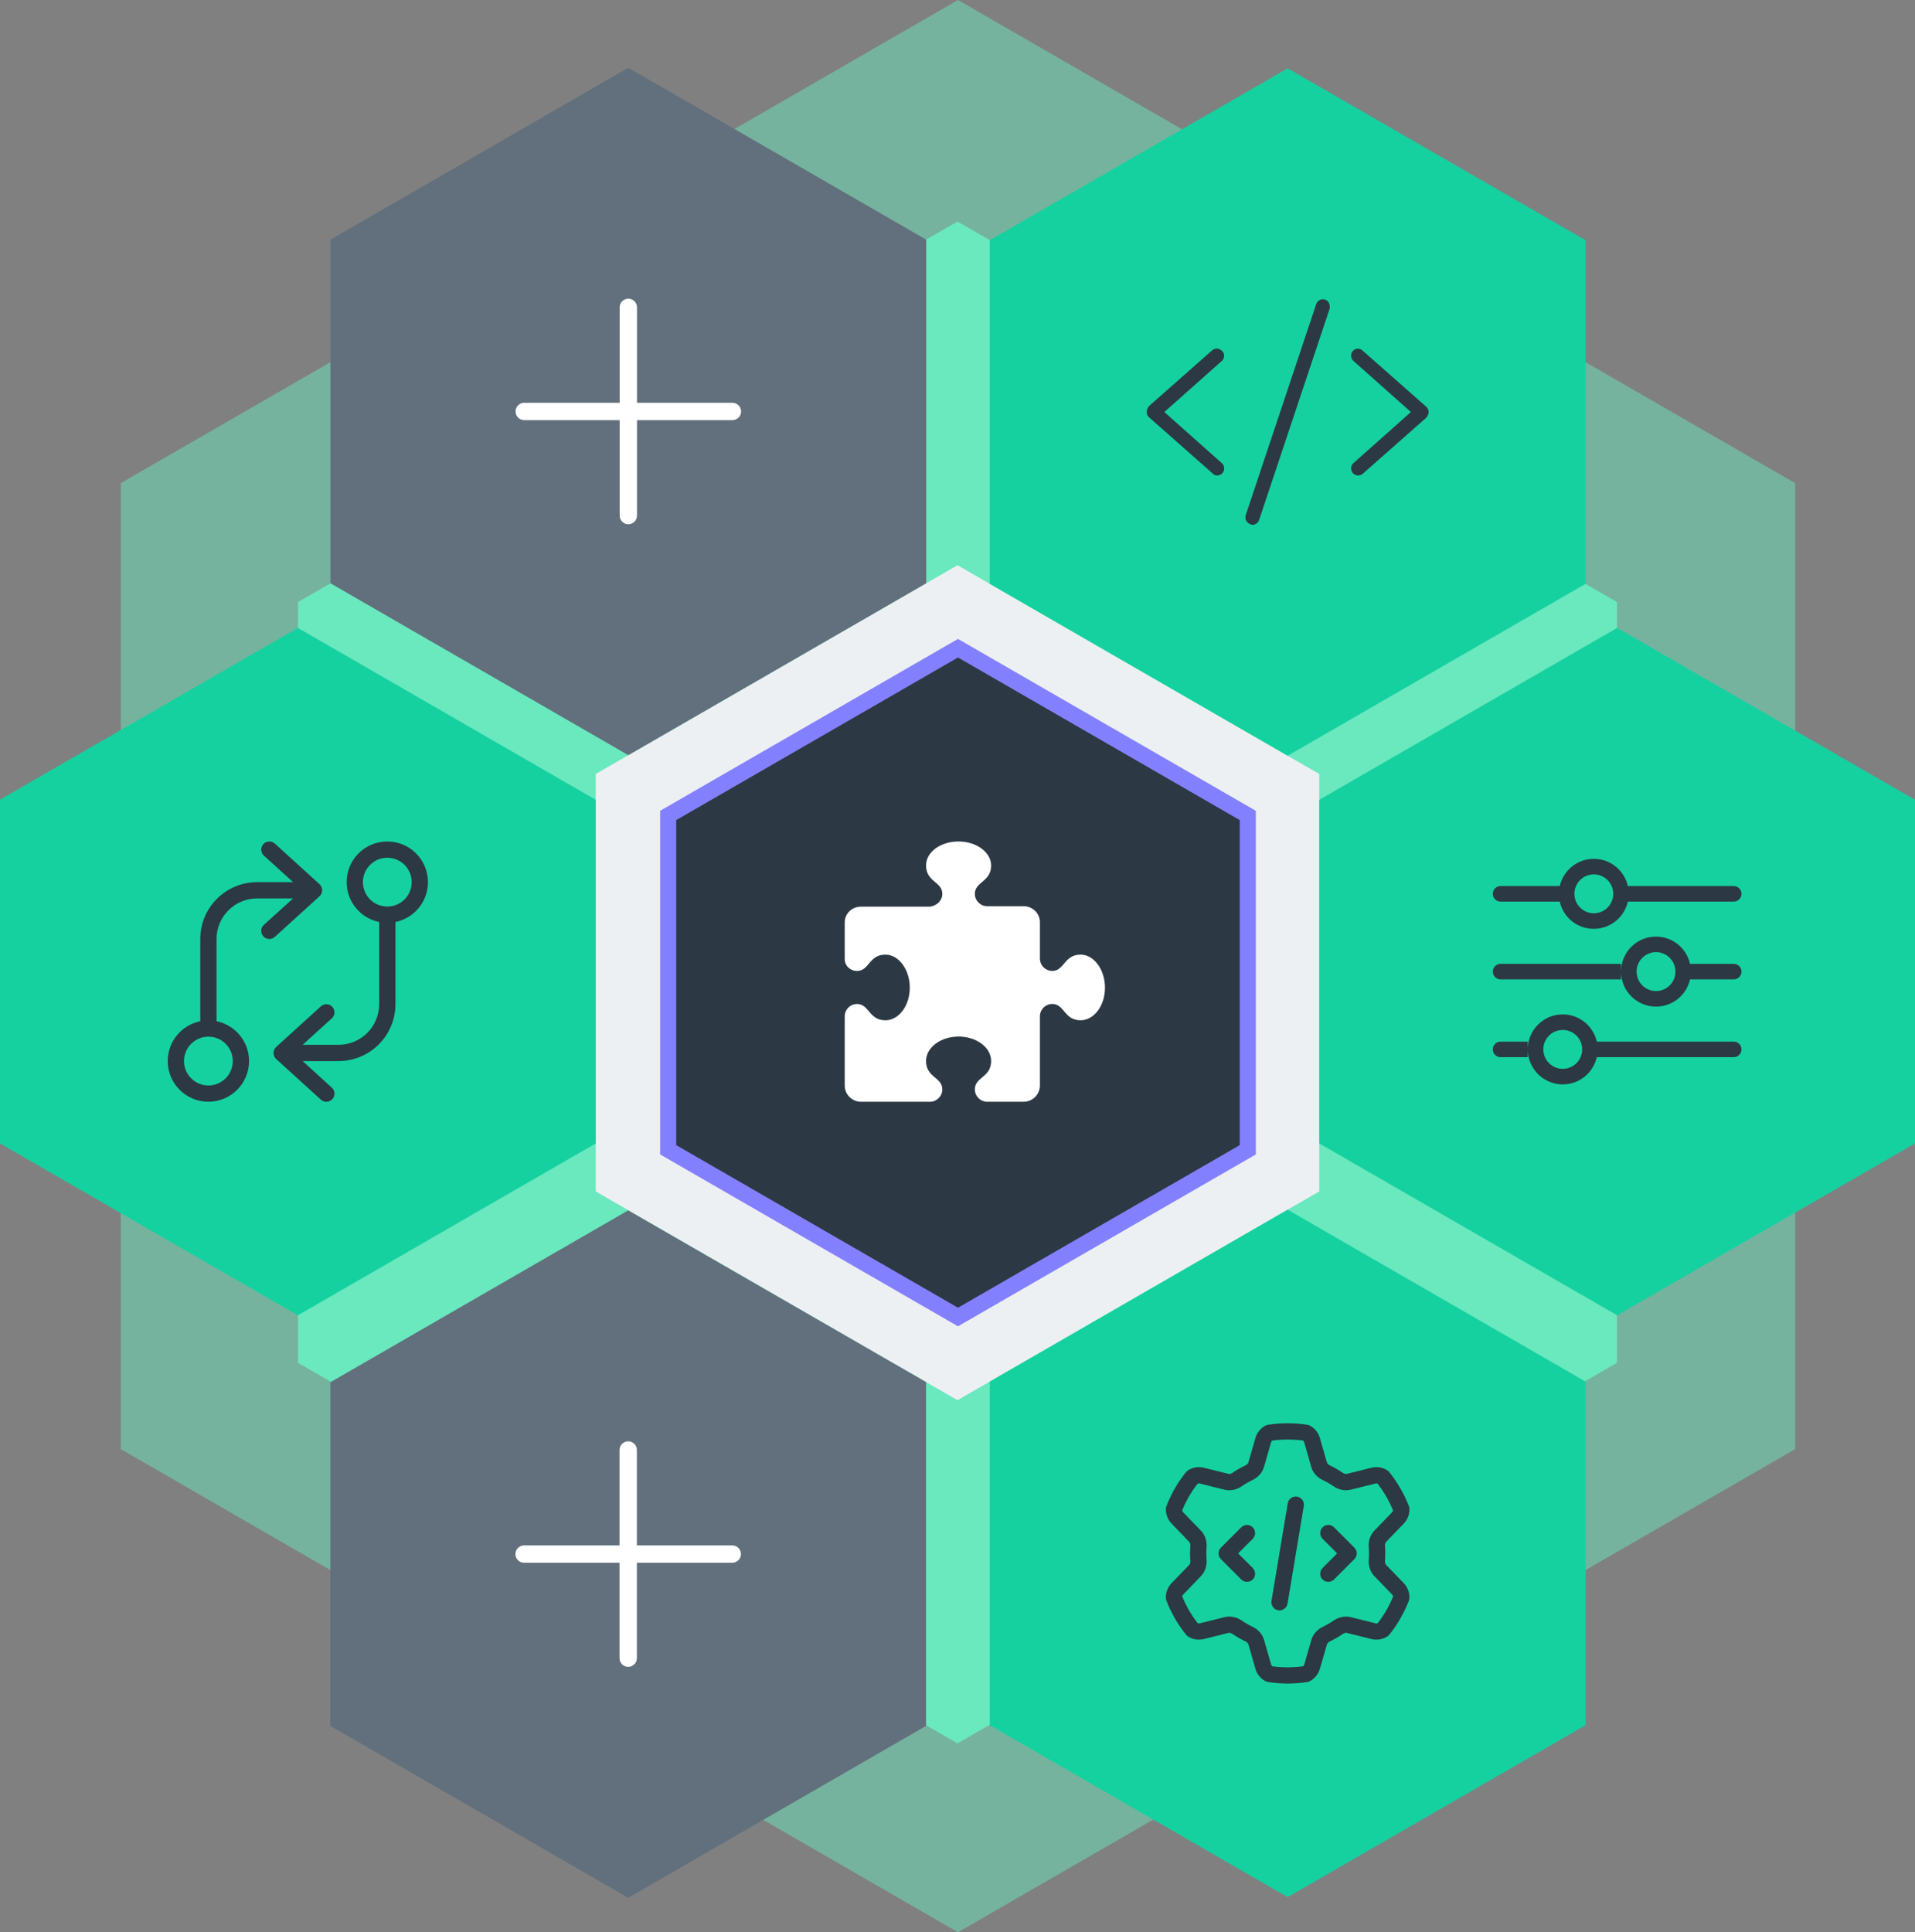
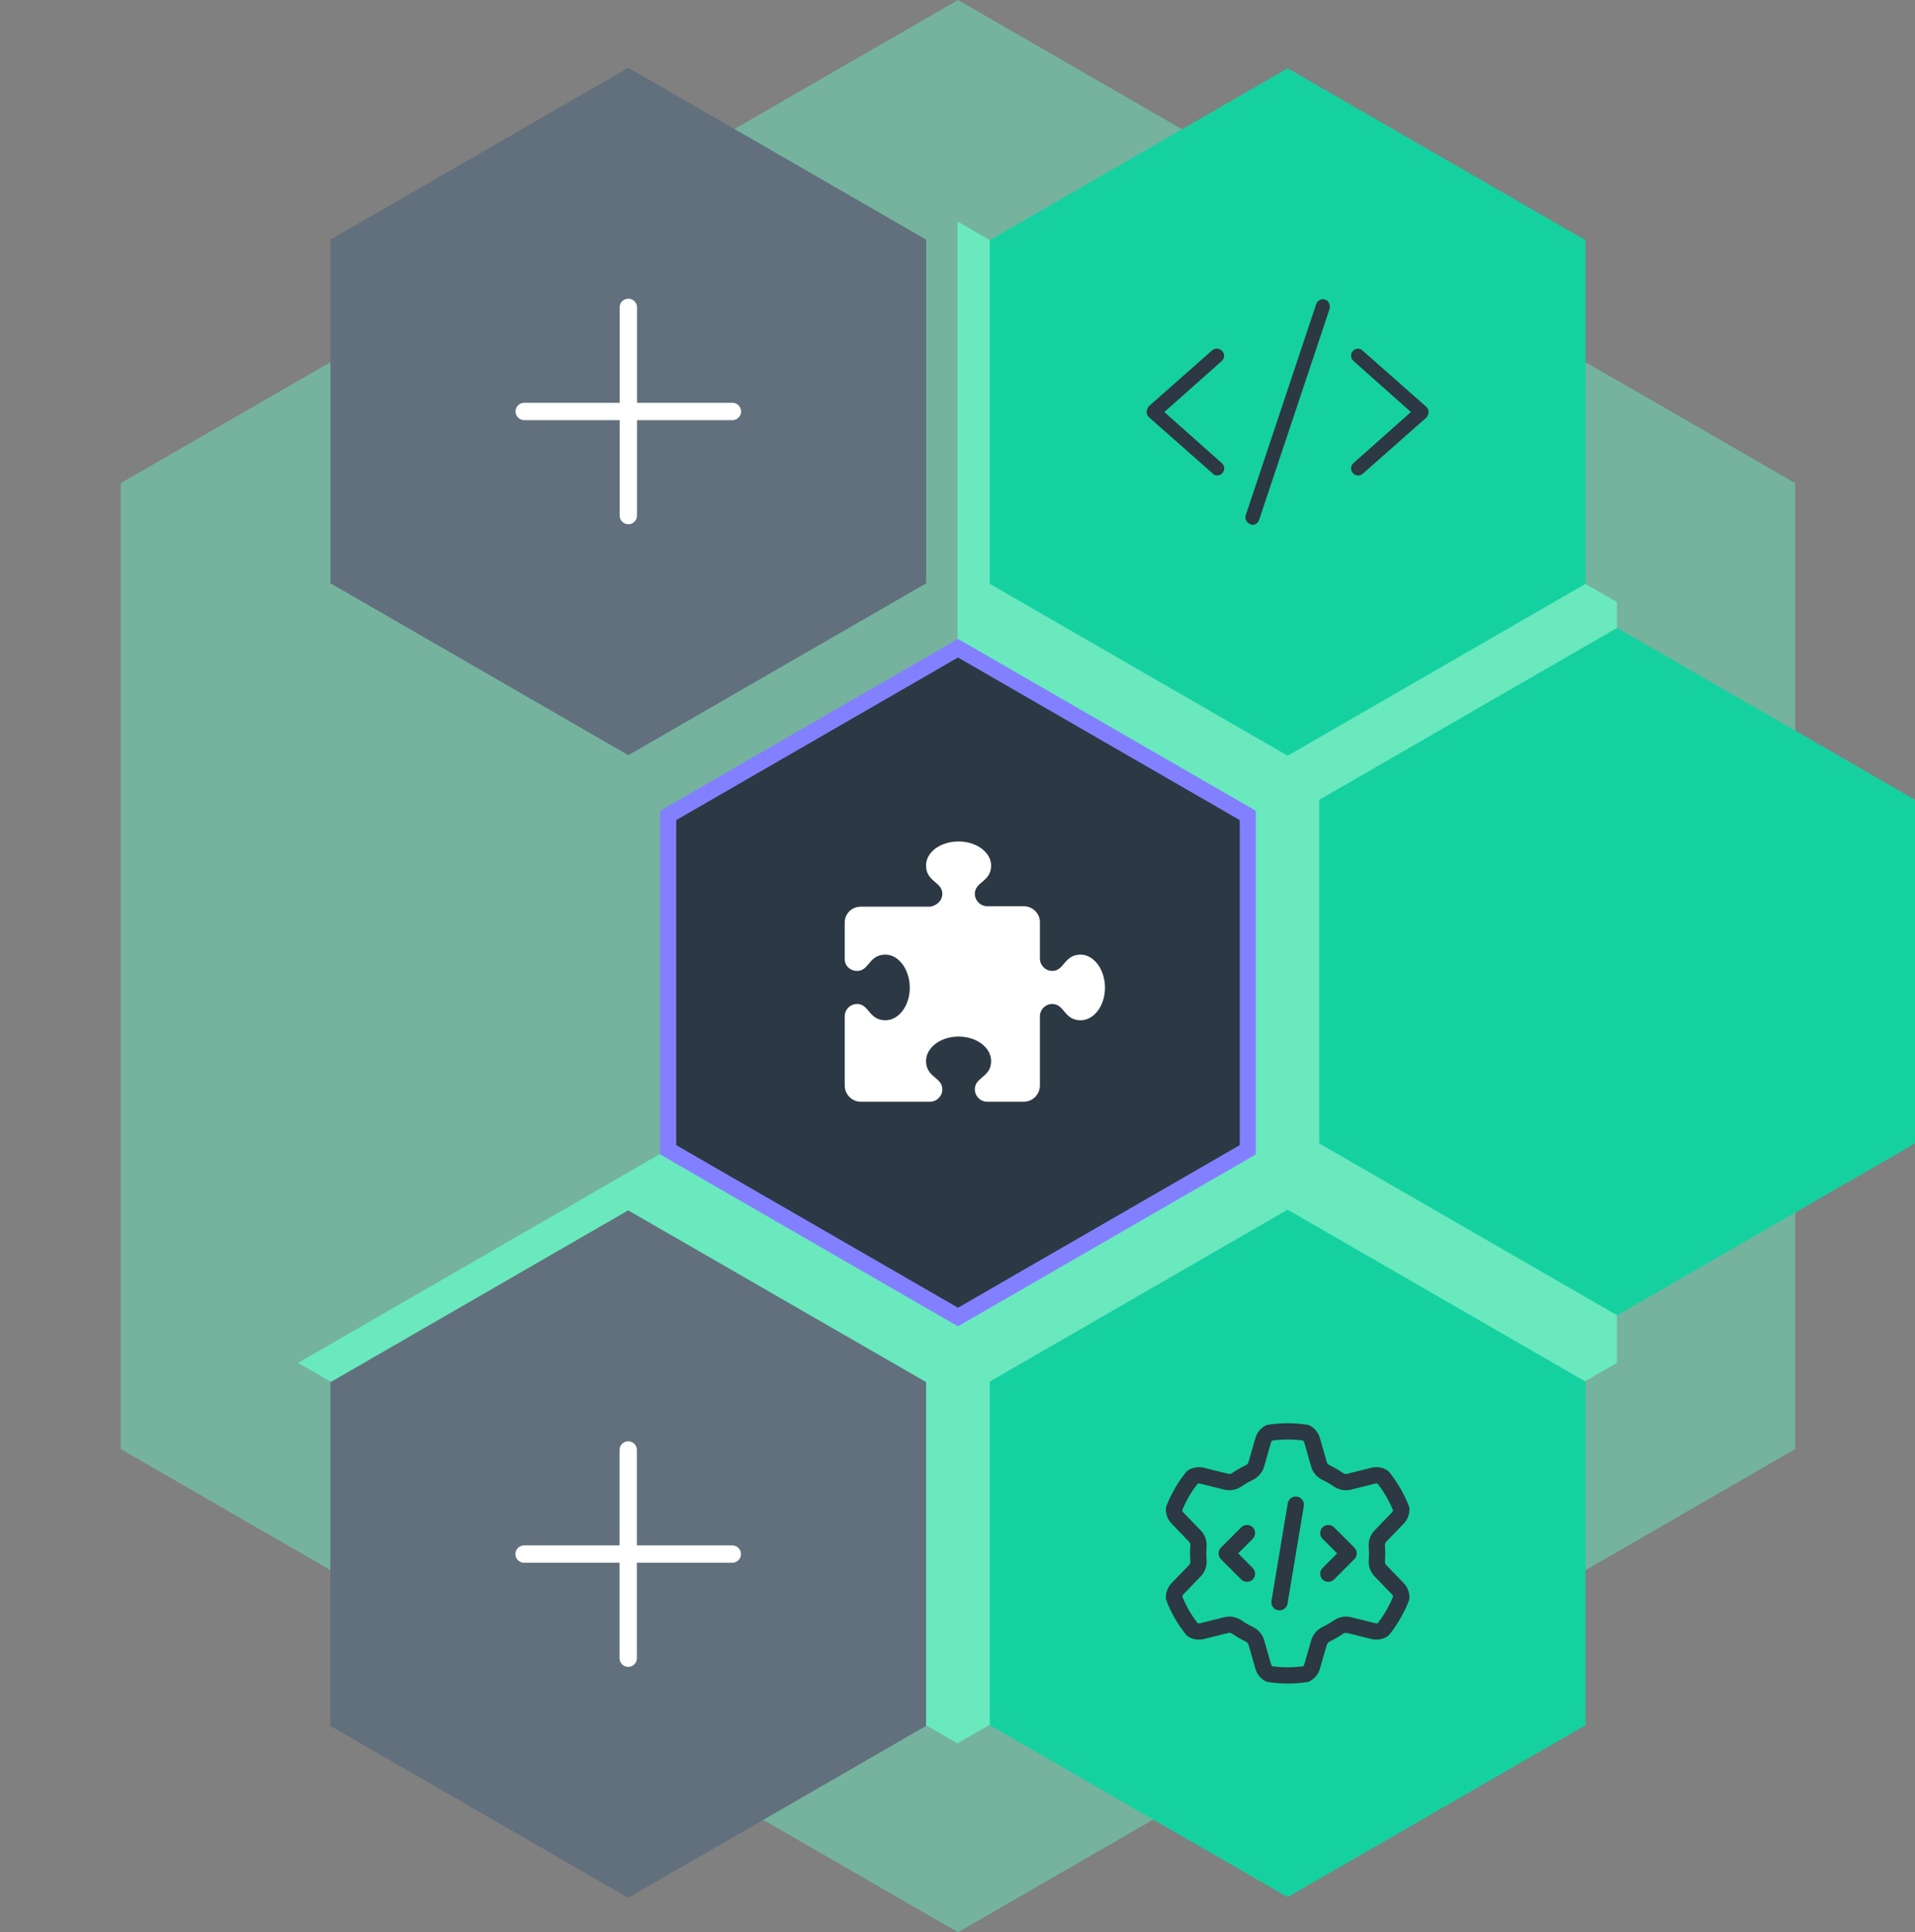
<svg xmlns="http://www.w3.org/2000/svg" id="Developer_API" data-name="Developer API" viewBox="0 0 594.687 600">
  <rect x="0" y="0" width="594.687" height="600" fill="#808080" stroke="none" />
  <defs>
    <style>
      .cls-1 {
        opacity: .7;
      }

      .cls-1, .cls-2 {
        fill: #6fc;
      }

      .cls-1, .cls-2, .cls-3, .cls-4, .cls-5, .cls-6, .cls-7, .cls-8 {
        stroke-width: 0px;
      }

      .cls-2 {
        opacity: .4;
      }

      .cls-3 {
        fill: #61707c;
      }

      .cls-4 {
        fill: #2c3843;
      }

      .cls-5 {
        fill: #8380ff;
      }

      .cls-6 {
        fill: #15d1a0;
      }

      .cls-7 {
        fill: #fff;
      }

      .cls-8 {
        fill: #edf0f2;
      }
    </style>
  </defs>
  <path class="cls-2" d="M297.494,0l259.996,150.028v299.944l-259.996,150.028L37.498,449.972V150.028L297.494,0h0Z" />
-   <path class="cls-1" d="M297.343,68.774l204.784,118.169v236.249l-204.784,118.169-204.784-118.169v-236.249l204.784-118.169h0Z" />
-   <path class="cls-8" d="M297.343,175.511l112.353,64.832v129.616l-112.353,64.832-112.353-64.832v-129.616l112.353-64.832h0Z" />
+   <path class="cls-1" d="M297.343,68.774l204.784,118.169v236.249l-204.784,118.169-204.784-118.169l204.784-118.169h0Z" />
  <path id="Polygon" class="cls-3" d="M195.121,21.042l92.495,53.373v106.707l-92.495,53.373-92.495-53.373v-106.707l92.495-53.373Z" />
  <path id="Polygon-2" data-name="Polygon" class="cls-6" d="M399.867,21.218l92.495,53.373v106.707l-92.495,53.373-92.495-53.373v-106.707l92.495-53.373Z" />
  <path id="Polygon-6" class="cls-6" d="M502.192,194.976l92.495,53.373v106.707l-92.495,53.373-92.495-53.373v-106.707l92.495-53.373h0Z" />
  <path class="cls-3" d="M195.082,375.844l92.495,53.312v106.768l-92.495,53.373-92.495-53.373v-106.707l92.495-53.373h0Z" />
-   <path id="Polygon-4" class="cls-6" d="M92.495,194.976l92.495,53.373v106.707l-92.495,53.373L0,355.056v-106.747l92.495-53.333h0Z" />
  <g>
    <polygon class="cls-4" points="207.499 357.029 207.499 253.209 297.494 201.279 387.489 253.209 387.489 357.029 297.494 408.959 207.499 357.029" />
    <path class="cls-5" d="M297.494,204.165l87.495,50.488v100.932l-87.495,50.488-87.495-50.488v-100.932l87.495-50.488M297.494,198.393l-92.495,53.373v106.707l92.495,53.373,92.495-53.373v-106.707l-92.495-53.373h0Z" />
  </g>
  <path id="Polygon-6-2" data-name="Polygon-6" class="cls-6" d="M399.867,375.631l92.495,53.373v106.707l-92.495,53.373-92.495-53.373v-106.707l92.495-53.373h0Z" />
  <path class="cls-7" d="M230.143,127.767c0,1.482-1.212,2.694-2.694,2.694h-29.634v29.634c0,1.489-1.205,2.696-2.694,2.696s-2.694-1.214-2.694-2.696v-29.634h-29.634c-1.489,0-2.694-1.203-2.694-2.692,0-1.484,1.205-2.696,2.694-2.696h29.634v-29.634c0-1.489,1.205-2.692,2.694-2.692s2.694,1.203,2.694,2.692v29.634h29.634c1.482,0,2.694,1.212,2.694,2.694Z" />
  <path class="cls-7" d="M230.104,482.569c0,1.482-1.212,2.694-2.694,2.694h-29.634v29.634c0,1.489-1.205,2.696-2.694,2.696s-2.694-1.214-2.694-2.696v-29.634h-29.634c-1.489,0-2.694-1.203-2.694-2.692,0-1.484,1.205-2.696,2.694-2.696h29.634v-29.634c0-1.489,1.205-2.692,2.694-2.692s2.694,1.203,2.694,2.692v29.634h29.634c1.482,0,2.694,1.212,2.694,2.694Z" />
  <path class="cls-7" d="M343.142,306.694c0,5.59-3.392,10.12-7.577,10.12-5.12,0-5.008-5.06-8.783-5.06-2.124,0-3.845,1.723-3.845,3.857v21.442c0,2.793-2.263,5.06-5.051,5.06h-11.309c-2.124,0-3.845-1.723-3.845-3.857,0-3.874,5.051-3.67,5.051-8.792,0-4.192-4.523-7.59-10.103-7.59s-10.103,3.398-10.103,7.59c0,5.127,5.051,5.015,5.051,8.797,0,2.13-1.721,3.853-3.852,3.853h-21.405c-2.79,0-5.051-2.266-5.051-5.06v-21.442c0-2.135,1.722-3.857,3.845-3.857,3.739,0,3.668,5.06,8.783,5.06,4.183,0,7.577-4.538,7.577-10.12s-3.394-10.261-7.577-10.261c-5.12,0-5.008,5.06-8.783,5.06-2.124,0-3.845-1.581-3.845-3.716v-11.329c0-2.793,2.262-4.917,5.051-4.917h21.405c2.131-.278,3.852-1.86,3.852-3.994,0-3.747-5.051-3.675-5.051-8.799,0-4.192,4.523-7.446,10.103-7.446s10.103,3.398,10.103,7.446c0,5.127-5.051,5.015-5.051,8.799,0,2.126,1.722,3.851,3.845,3.851h11.309c2.789,0,5.051,2.266,5.051,4.918v11.327c0,2.126,1.722,3.853,3.845,3.853,3.739,0,3.668-5.06,8.783-5.06,4.183.007,7.577,4.686,7.577,10.268Z" />
  <path class="cls-4" d="M379.426,112.076l-17.853,15.869,17.859,15.874c.904.804.985,2.189.182,3.091-.431.487-1.032.735-1.635.735-.52,0-1.04-.178-1.454-.674l-19.7-17.389c-.468-.415-.735-1.008-.735-1.637s.267-1.217.618-1.757l19.7-17.389c.9-.795,2.285-.723,3.089.184.917.781.835,2.286-.071,3.092ZM412.887,95.927l-21.889,65.544c-.305.915-1.158,1.496-2.075,1.496-.233,0-.465-.027-.687-.235-1.146-.383-1.766-1.625-1.383-2.77l21.889-65.543c.382-1.141,1.613-1.766,2.767-1.385,1.136.385,1.642,1.625,1.378,2.893ZM443.645,127.945c0,.63-.274,1.217-.736,1.76l-19.7,17.389c-.416.368-.936.551-1.453.551-.602,0-1.204-.247-1.642-.741-.804-1.025-.723-2.287.182-3.091l17.853-15.869-17.853-15.869c-.904-.802-.985-2.189-.182-3.091.807-.902,2.189-.985,3.092-.068l19.7,17.389c.465.425.739,1.012.739,1.642Z" />
-   <path class="cls-4" d="M485.298,314.987c5.158,0,9.473,3.623,10.574,8.454h42.521c1.328,0,2.413,1.087,2.413,2.415,0,1.328-1.086,2.415-2.413,2.415h-42.525c-1.1,4.837-5.403,8.454-10.57,8.454-5.997,0-10.86-4.867-10.86-10.869,0-6.008,4.857-10.869,10.86-10.869ZM485.298,319.817c-3.334,0-6.034,2.708-6.034,6.038,0,3.33,2.706,6.038,6.034,6.038,3.328,0,6.034-2.708,6.034-6.038,0-3.336-2.699-6.038-6.034-6.038ZM474.438,323.44v4.831h-8.447c-1.328,0-2.413-1.087-2.413-2.415,0-1.328,1.086-2.415,2.413-2.415h8.447ZM514.259,290.833c5.158,0,9.473,3.623,10.57,8.454h13.564c1.328,0,2.413,1.087,2.413,2.415,0,1.329-1.086,2.415-2.413,2.415h-13.564c-1.1,4.837-5.403,8.454-10.57,8.454-5.997,0-10.86-4.867-10.86-10.869,0-6.008,4.857-10.869,10.86-10.869ZM514.259,295.664c-3.328,0-6.034,2.702-6.034,6.038,0,3.336,2.706,6.038,6.034,6.038s6.034-2.708,6.034-6.038c0-3.336-2.706-6.038-6.034-6.038ZM503.398,299.287v4.831h-37.408c-1.328,0-2.413-1.087-2.413-2.415,0-1.328,1.086-2.415,2.413-2.415h37.408ZM494.951,266.68c5.158,0,9.473,3.623,10.574,8.454h32.867c1.328,0,2.413,1.087,2.413,2.415,0,1.329-1.086,2.415-2.413,2.415h-32.872c-1.1,4.837-5.411,8.454-10.57,8.454-5.158,0-9.473-3.487-10.574-8.454h-18.386c-1.328,0-2.413-1.087-2.413-2.415,0-1.328,1.086-2.415,2.413-2.415h18.386c1.101-4.831,5.416-8.454,10.574-8.454ZM494.951,271.511c-3.328,0-6.034,2.702-6.034,6.038,0,3.336,2.706,6.038,6.034,6.038,3.328,0,6.034-2.708,6.034-6.038,0-3.336-2.706-6.038-6.034-6.038Z" />
  <path class="cls-4" d="M395.084,447.315c-.174.158-.3.363-.379.6l-2.163,7.53c-.552,1.91-1.926,3.331-3.552,4.12-1.2.568-2.336,1.231-3.425,1.973-1.484,1.026-3.425,1.5-5.351,1.026l-7.609-1.894c-.237-.063-.474-.047-.695.032-.852,1.089-1.642,2.242-2.368,3.441l-.663,1.152c-.663,1.184-1.247,2.415-1.768,3.694.047.237.158.458.331.631l5.462,5.635c1.373,1.421,1.926,3.331,1.784,5.13-.047.647-.079,1.31-.079,1.973s.032,1.326.079,1.973c.142,1.8-.41,3.71-1.784,5.13l-5.446,5.651c-.174.174-.284.395-.331.631.521,1.263,1.105,2.494,1.768,3.694l.663,1.152c.726,1.2,1.515,2.336,2.368,3.441.221.079.458.079.695.032l7.609-1.894c1.926-.474,3.852,0,5.351,1.026,1.089.742,2.226,1.405,3.425,1.973,1.626.773,3.015,2.21,3.552,4.12l2.163,7.53c.063.237.205.442.379.6,1.563.205,3.157.316,4.783.316s3.22-.11,4.783-.316c.174-.158.3-.363.379-.6l2.163-7.53c.552-1.91,1.926-3.331,3.552-4.12,1.2-.568,2.336-1.231,3.425-1.973,1.484-1.026,3.425-1.5,5.351-1.026l7.609,1.894c.237.063.474.047.695-.032.852-1.089,1.642-2.242,2.352-3.441l.663-1.152c.663-1.184,1.247-2.415,1.768-3.694-.047-.237-.158-.458-.331-.631l-5.462-5.651c-1.373-1.421-1.926-3.331-1.784-5.13.047-.647.079-1.31.079-1.973s-.032-1.326-.079-1.973c-.142-1.8.41-3.71,1.784-5.13l5.446-5.635c.174-.174.284-.395.331-.631-.521-1.263-1.105-2.494-1.768-3.678l-.679-1.168c-.726-1.2-1.5-2.336-2.352-3.441-.221-.079-.458-.079-.695-.032l-7.609,1.894c-1.926.474-3.852,0-5.351-1.026-1.089-.742-2.226-1.405-3.425-1.973-1.626-.773-3.015-2.21-3.552-4.12l-2.147-7.53c-.063-.237-.205-.442-.379-.6-1.563-.205-3.157-.316-4.783-.316s-3.22.11-4.783.316h-0ZM393.806,442.405c1.973-.3,4.009-.458,6.062-.458s4.088.158,6.062.458c.268.047.537.126.789.253,1.5.773,2.668,2.147,3.157,3.867l2.163,7.53c.095.347.395.71.884.947,1.436.679,2.81,1.484,4.104,2.368.442.3.916.379,1.263.284l7.609-1.894c1.721-.426,3.489-.11,4.909.805.237.142.442.331.616.552,1.121,1.405,2.147,2.873,3.078,4.42l.016.047.71,1.2.016.047c.852,1.531,1.61,3.141,2.257,4.799.095.253.158.521.174.789.079,1.705-.521,3.41-1.768,4.704l-5.446,5.635c-.253.268-.426.695-.379,1.231.063.789.095,1.579.095,2.368s-.032,1.594-.095,2.368c-.047.537.126.979.379,1.231l5.446,5.635c1.247,1.294,1.847,2.999,1.768,4.704-.016.268-.079.537-.174.789-.647,1.657-1.405,3.252-2.257,4.799l-.016.047-.695,1.2-.016.047c-.931,1.547-1.957,3.031-3.078,4.42-.174.221-.379.41-.616.552-1.421.9-3.189,1.231-4.909.805l-7.609-1.894c-.347-.095-.821-.016-1.263.284-1.294.9-2.668,1.689-4.104,2.368-.489.237-.773.6-.884.947l-2.178,7.53c-.489,1.705-1.657,3.078-3.157,3.867-.253.126-.505.221-.789.253-1.973.3-4.009.458-6.062.458s-4.088-.158-6.062-.458c-.268-.047-.537-.126-.789-.253-1.5-.773-2.668-2.147-3.157-3.867l-2.163-7.53c-.095-.347-.395-.71-.884-.947-1.436-.679-2.81-1.484-4.104-2.368-.442-.3-.916-.379-1.263-.284l-7.609,1.894c-1.721.426-3.489.11-4.909-.805-.237-.142-.442-.331-.616-.552-1.121-1.405-2.163-2.889-3.094-4.436l-.016-.047-.695-1.184-.016-.047c-.852-1.547-1.61-3.141-2.257-4.799-.095-.253-.158-.521-.174-.789-.079-1.705.521-3.41,1.768-4.704l5.446-5.635c.253-.268.426-.695.379-1.231-.063-.789-.095-1.579-.095-2.368s.032-1.594.095-2.368c.047-.537-.126-.979-.379-1.231l-5.446-5.651c-1.247-1.294-1.847-2.999-1.768-4.704.016-.268.079-.537.174-.789.647-1.657,1.405-3.252,2.257-4.799l.016-.047.695-1.2.016-.047c.931-1.531,1.973-2.999,3.094-4.404.174-.221.379-.41.616-.552,1.421-.9,3.189-1.231,4.909-.805l7.609,1.894c.347.095.821.016,1.263-.284,1.294-.9,2.668-1.689,4.104-2.368.489-.237.773-.6.884-.947l2.163-7.53c.489-1.705,1.657-3.078,3.157-3.867.253-.126.505-.221.789-.253ZM404.887,467.63l-5.051,30.308c-.237,1.373-1.531,2.305-2.905,2.084-1.373-.221-2.305-1.531-2.084-2.905l5.051-30.308c.237-1.373,1.531-2.305,2.905-2.084s2.305,1.531,2.084,2.905l-0-0ZM389.023,477.828l-4.53,4.53,4.53,4.53c.979.979.979,2.589,0,3.567s-2.589.979-3.567,0l-6.314-6.314c-.979-.979-.979-2.589,0-3.567l6.314-6.314c.979-.979,2.589-.979,3.567,0s.979,2.589,0,3.567v-0ZM414.279,474.26l6.314,6.314c.979.979.979,2.589,0,3.567l-6.314,6.314c-.979.979-2.589.979-3.567,0s-.979-2.589,0-3.567l4.53-4.53-4.53-4.53c-.979-.979-.979-2.589,0-3.567s2.589-.979,3.567,0Z" />
-   <path class="cls-4" d="M103.039,337.722c1.026.931,1.105,2.541.174,3.567-.931,1.026-2.541,1.105-3.567.174l-13.89-12.627c-.521-.474-.821-1.152-.821-1.863s.3-1.389.821-1.863l13.89-12.627c1.026-.931,2.636-.868,3.567.174s.868,2.636-.174,3.567l-9.06,8.208h11.144c6.977,0,12.627-5.651,12.627-12.627v-25.507c-5.761-1.168-10.102-6.266-10.102-12.375,0-6.977,5.651-12.627,12.627-12.627s12.627,5.651,12.627,12.627c0,6.108-4.341,11.207-10.102,12.375v25.507c0,9.77-7.908,17.678-17.678,17.678h-11.144l9.06,8.239ZM112.699,273.922c0,4.184,3.392,7.576,7.576,7.576s7.576-3.392,7.576-7.576-3.392-7.576-7.576-7.576-7.576,3.392-7.576,7.576ZM81.951,265.683c-1.026-.931-1.105-2.541-.174-3.567s2.541-1.105,3.567-.174l13.89,12.627c.521.474.821,1.152.821,1.863s-.3,1.389-.821,1.863l-13.89,12.627c-1.026.931-2.636.868-3.567-.174s-.868-2.636.174-3.567l9.06-8.208h-11.144c-6.977,0-12.627,5.651-12.627,12.627v25.507c5.761,1.168,10.102,6.266,10.102,12.375,0,6.977-5.651,12.627-12.627,12.627s-12.627-5.651-12.627-12.627c0-6.108,4.341-11.207,10.102-12.375v-25.507c0-9.77,7.908-17.678,17.678-17.678h11.144l-9.06-8.239ZM72.291,329.482c0-4.184-3.392-7.576-7.576-7.576s-7.576,3.392-7.576,7.576,3.392,7.576,7.576,7.576,7.576-3.392,7.576-7.576Z" />
</svg>